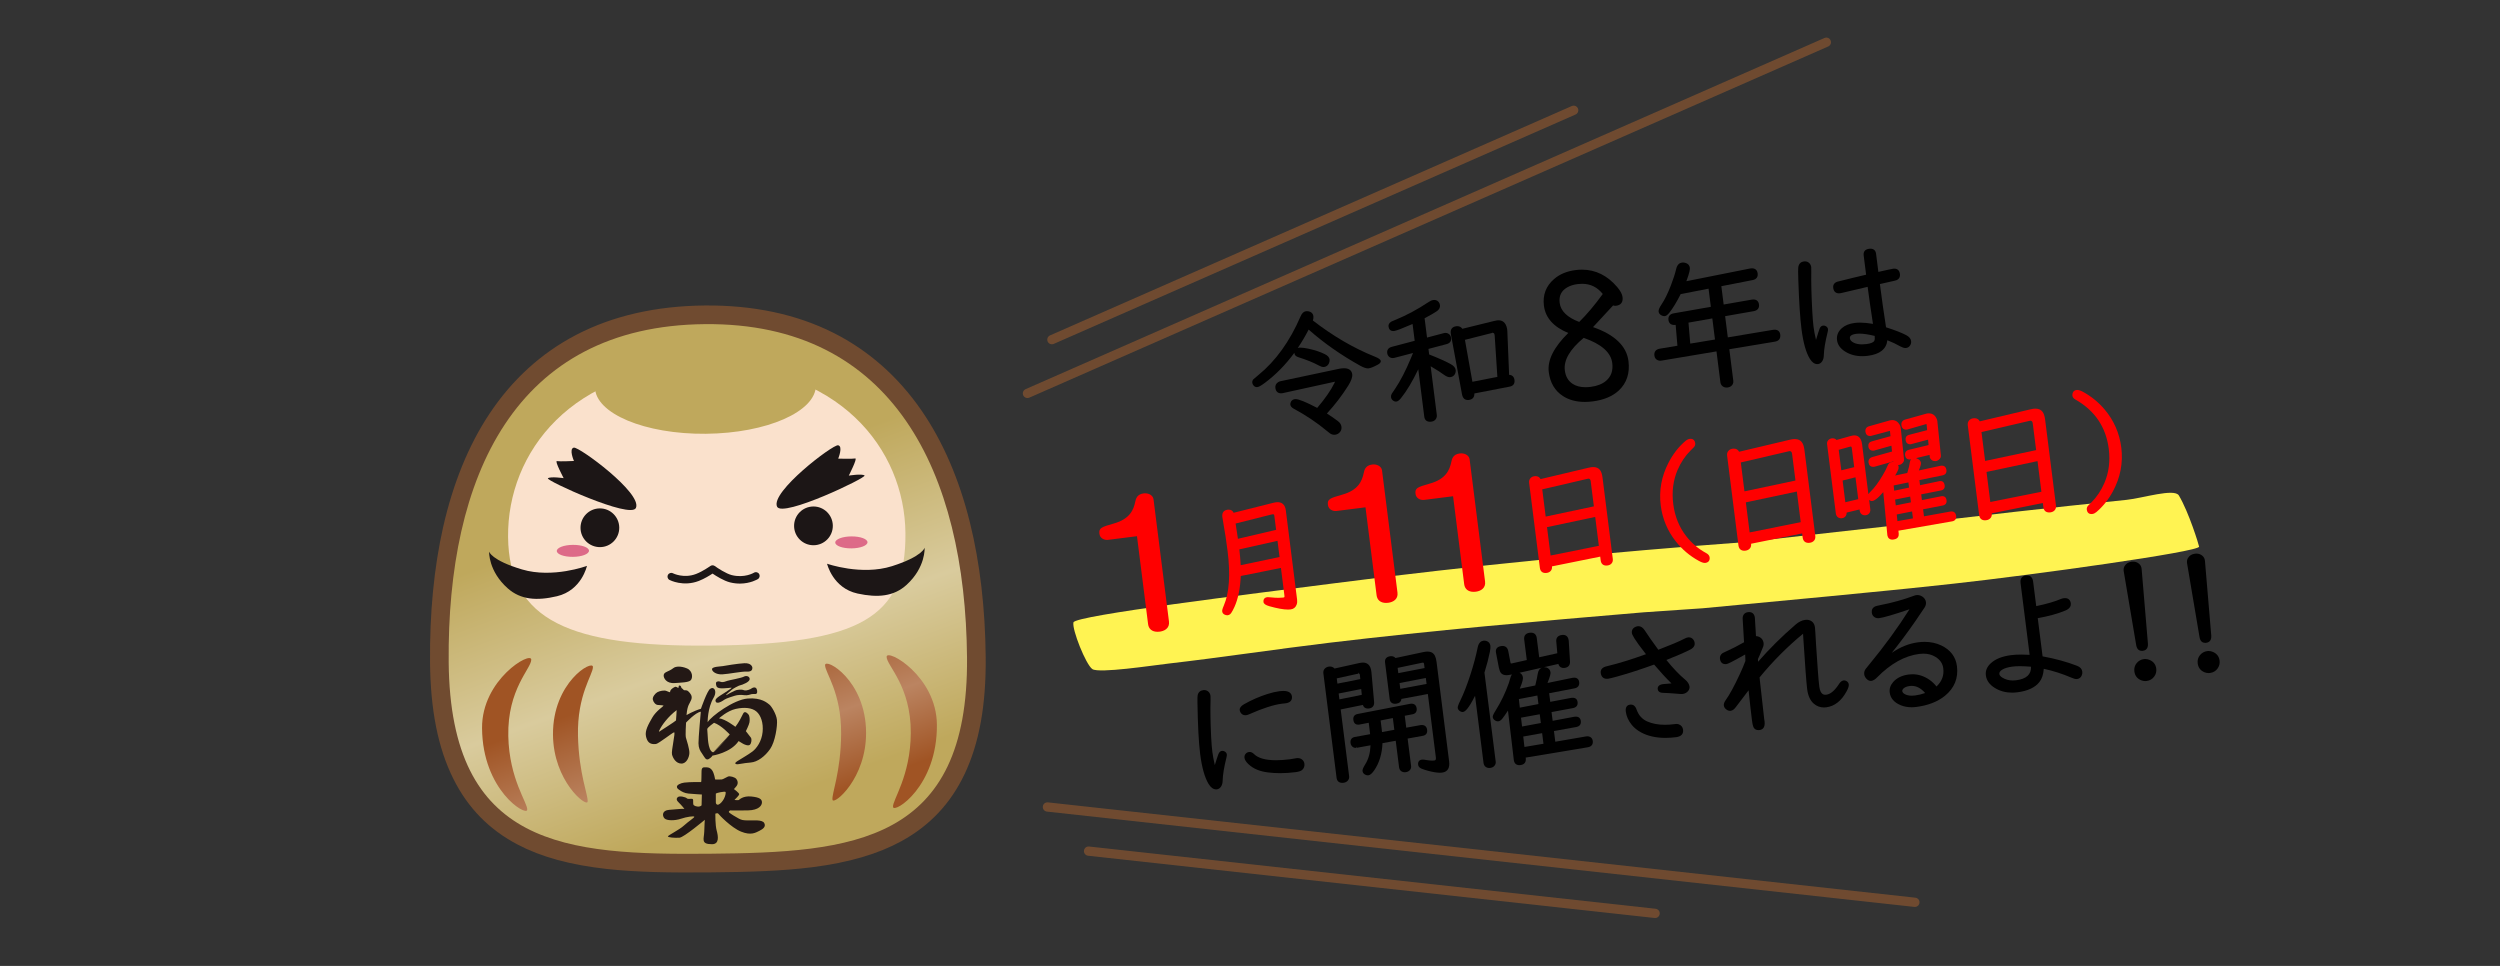
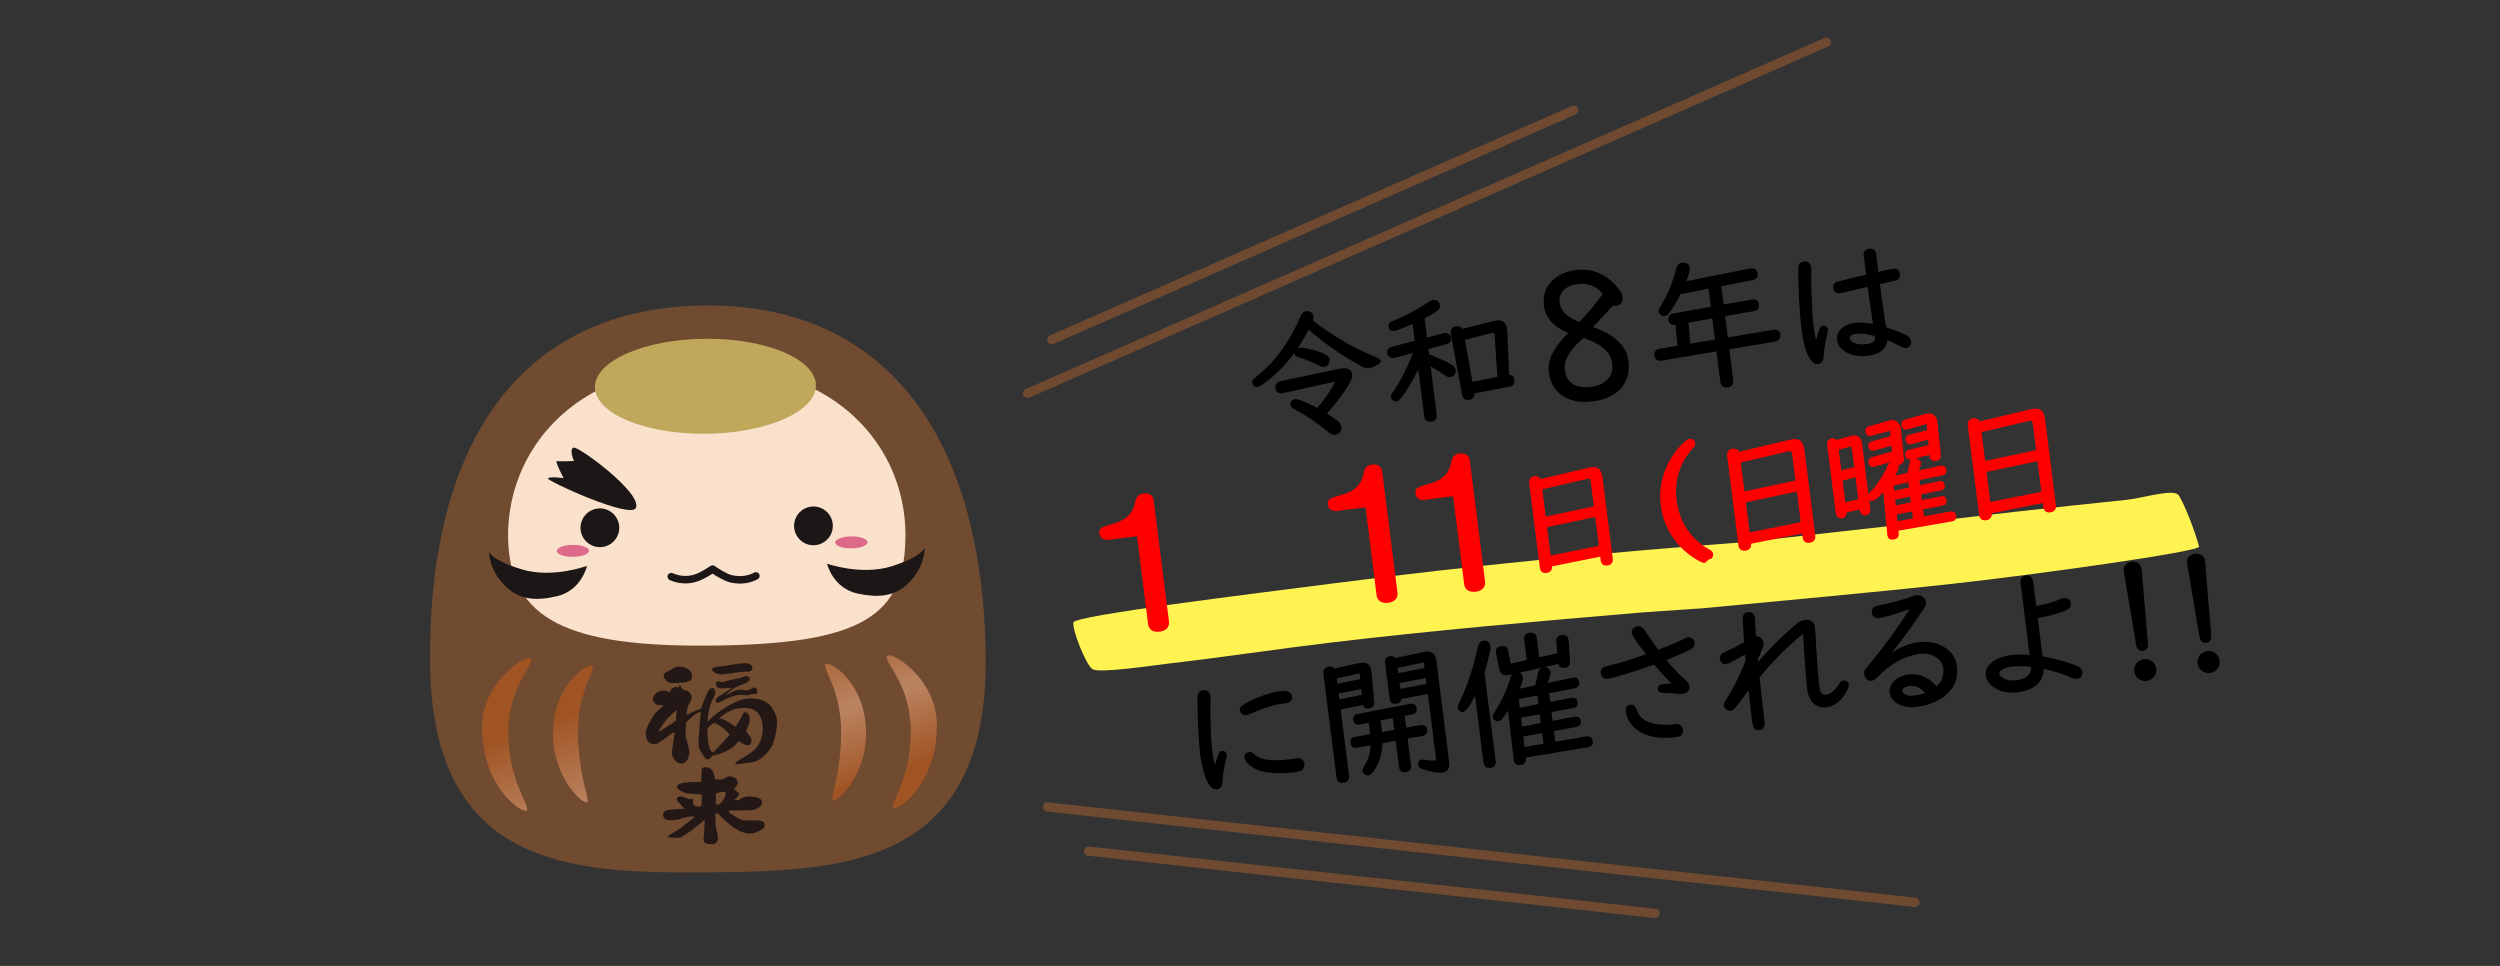
<svg xmlns="http://www.w3.org/2000/svg" xmlns:xlink="http://www.w3.org/1999/xlink" version="1.1" id="レイヤー_1" x="0px" y="0px" width="623.622px" height="240.945px" viewBox="-88.561 -11.723 623.622 240.945" enable-background="new -88.561 -11.723 623.622 240.945" xml:space="preserve">
  <rect x="-88.561" y="-11.723" width="623.622" height="240.945" fill="#333333" stroke="none" />
  <path fill="#FFF352" d="M179.21,143.53c0.406-1.733,44.623-7.123,65.441-9.801c33.884-4.362,68.283-7.737,102.807-10.278  l52.755-5.901c9.172-1.083,18.361-2.119,27.57-3.106c4.719-0.51,9.449-1.006,14.178-1.486c3.9-0.396,11.895-2.945,12.998-1.084  c2.53,4.27,4.952,12.232,5.045,12.753c0.229,1.283-41.663,7.093-61.114,9.231c-20.848,2.295-41.802,4.137-62.718,6.151  l-14.678,1.005c-26.1,2.199-52.712,4.514-78.413,7.593c-13.459,1.613-26.689,3.643-40.193,5.202  c-4.066,0.473-17.344,2.495-18.967,1.37C182.301,154.055,178.803,145.266,179.21,143.53z" />
  <g opacity="0.99">
    <line fill="none" stroke="#704B30" stroke-width="2.308" stroke-linecap="round" stroke-linejoin="round" stroke-miterlimit="10" x1="389.101" y1="213.356" x2="172.718" y2="189.578" />
    <line fill="none" stroke="#704B30" stroke-width="2.308" stroke-linecap="round" stroke-linejoin="round" stroke-miterlimit="10" x1="182.98" y1="200.589" x2="324.303" y2="216.117" />
  </g>
  <g opacity="0.99">
    <line fill="none" stroke="#704B30" stroke-width="2.308" stroke-linecap="round" stroke-linejoin="round" stroke-miterlimit="10" x1="367.017" y1="-1.191" x2="167.737" y2="86.411" />
    <line fill="none" stroke="#704B30" stroke-width="2.308" stroke-linecap="round" stroke-linejoin="round" stroke-miterlimit="10" x1="173.833" y1="73.001" x2="303.989" y2="15.786" />
  </g>
  <g>
    <g>
      <path fill="none" stroke="#704B30" stroke-width="3.561" d="M151.657,119.047c-2.65-10.657-6.644-19.897-11.887-27.464    c-5.658-8.171-12.813-14.463-21.251-18.702c-8.956-4.502-19.474-6.726-31.251-6.62h-0.003    c-11.901,0.106-22.454,2.515-31.364,7.177c-8.382,4.381-15.424,10.805-20.913,19.082c-5.066,7.645-8.861,16.958-11.282,27.673    c-2.237,9.926-3.321,21.121-3.215,33.285c0.104,11.658,1.945,20.912,5.63,28.283c3.45,6.906,8.427,12.008,15.223,15.592    c5.699,3.006,12.777,4.938,21.638,5.916c7.492,0.819,15.616,0.933,25.521,0.846c9.896-0.09,18.017-0.346,25.487-1.295    c8.836-1.139,15.871-3.2,21.513-6.305c6.718-3.705,11.598-8.892,14.923-15.863c3.545-7.438,5.218-16.719,5.115-28.375    C155.425,140.145,154.121,128.971,151.657,119.047z" />
      <path fill="#704B30" d="M151.657,119.047c-2.65-10.657-6.644-19.897-11.887-27.464c-5.658-8.171-12.813-14.463-21.251-18.702    c-8.956-4.502-19.474-6.726-31.251-6.62h-0.003c-11.901,0.106-22.454,2.515-31.364,7.177    c-8.382,4.381-15.424,10.805-20.913,19.082c-5.066,7.645-8.861,16.958-11.282,27.673c-2.237,9.926-3.321,21.121-3.215,33.285    c0.104,11.658,1.945,20.912,5.63,28.283c3.45,6.906,8.427,12.008,15.223,15.592c5.699,3.006,12.777,4.938,21.638,5.916    c7.492,0.819,15.616,0.933,25.521,0.846c9.896-0.09,18.017-0.346,25.487-1.295c8.836-1.139,15.871-3.2,21.513-6.305    c6.718-3.705,11.598-8.892,14.923-15.863c3.545-7.438,5.218-16.719,5.115-28.375C155.425,140.145,154.121,128.971,151.657,119.047    z" />
    </g>
    <g>
      <g>
        <g>
          <defs>
            <path id="SVGID_1_" d="M87.298,69.132c-47.437,0.419-64.342,38.071-63.936,84.324c0.41,46.251,29.401,48.103,65.112,47.782       c35.7-0.313,64.597-2.68,64.188-48.934C152.252,106.053,134.177,68.712,87.298,69.132z" />
          </defs>
          <clipPath id="SVGID_2_">
            <use xlink:href="#SVGID_1_" overflow="visible" />
          </clipPath>
          <linearGradient id="SVGID_3_" gradientUnits="userSpaceOnUse" x1="-8.231" y1="-264.606" x2="57.975" y2="-446.504" gradientTransform="matrix(1 0 0 -1 67.425 -219.99)">
            <stop offset="0.364" style="stop-color:#BFA85C" />
            <stop offset="0.576" style="stop-color:#D9CB9D" />
            <stop offset="0.776" style="stop-color:#BFA85C" />
          </linearGradient>
-           <rect x="-5.272" y="68.079" clip-path="url(#SVGID_2_)" fill="url(#SVGID_3_)" width="195.137" height="134.972" />
        </g>
      </g>
    </g>
    <path fill="#FAE1CC" d="M88.49,149.322c-34.707,0.307-50.131-6.165-50.313-27.137c-0.188-20.968,15.836-42.393,49.004-42.688   c33.526-0.295,49.935,20.837,50.118,41.806C137.481,142.277,126.119,148.982,88.49,149.322z" />
    <g>
      <path fill="#1C1616" d="M57.853,129.432c0,0-8.532,3.182-16.198,0.891c-7.674-2.287-8.208-4.445-8.208-4.445    s-0.214,4.859,4.648,9.163c3.225,2.854,7.244,3.157,12.275,1.967C56.561,135.54,57.853,129.432,57.853,129.432z" />
      <path fill="#1C1616" d="M117.749,128.896c0,0,8.584,3.029,16.214,0.606c7.629-2.433,8.123-4.595,8.123-4.595    s0.304,4.854-4.479,9.238c-3.175,2.914-7.187,3.289-12.244,2.191C119.149,134.984,117.749,128.896,117.749,128.896z" />
    </g>
    <g>
      <path fill="#DD6A88" d="M127.833,123.539c0.011,0.822-1.78,1.514-4.005,1.531c-2.22,0.02-4.024-0.633-4.035-1.461    c-0.003-0.826,1.795-1.508,4.011-1.528C126.022,122.063,127.824,122.717,127.833,123.539z" />
      <path fill="#DD6A88" d="M58.364,125.65c0,0.828-1.786,1.517-4.01,1.533c-2.222,0.021-4.021-0.636-4.026-1.461    c-0.011-0.824,1.782-1.512,4.003-1.529C56.55,124.173,58.354,124.831,58.364,125.65z" />
      <path fill="#1C1616" d="M109.524,119.496c0.022,2.665,2.205,4.813,4.871,4.79c2.669-0.022,4.813-2.209,4.79-4.875    c-0.023-2.671-2.212-4.813-4.868-4.792C111.643,114.646,109.496,116.825,109.524,119.496z" />
      <path fill="#1C1616" d="M65.912,119.887c0.021,2.666-2.12,4.852-4.781,4.869c-2.673,0.023-4.856-2.113-4.882-4.783    c-0.021-2.672,2.122-4.85,4.791-4.877C63.708,115.075,65.886,117.217,65.912,119.887z" />
-       <path fill="#1C1616" d="M105.279,114.668c-1.726-3.652,13.909-15.555,15.221-15.318c1.304,0.241,0.025,3.331,0.025,3.331    s3.599,0.104,4.247-0.039c0.648-0.145-1.601,4.275-1.601,4.275s3.267-0.531,3.929-0.031    C127.757,107.378,106.61,117.492,105.279,114.668z" />
      <path fill="#1C1616" d="M70.067,114.979c1.655-3.682-14.185-15.301-15.484-15.042c-1.31,0.264,0.025,3.329,0.025,3.329    s-3.592,0.169-4.242,0.035c-0.653-0.129,1.676,4.249,1.676,4.249s-3.28-0.473-3.928,0.034    C47.468,108.095,68.79,117.833,70.067,114.979z" />
    </g>
    <path fill="#1C1616" d="M96.067,133.855c-0.775,0.002-1.633-0.078-2.555-0.313c-1.523-0.386-3.415-1.565-4.329-2.187   c-0.721,0.479-2.065,1.308-3.422,1.834c-3.89,1.506-7.174-0.176-7.313-0.248c-0.46-0.238-0.635-0.801-0.39-1.258   c0.233-0.459,0.799-0.636,1.251-0.398c0.047,0.023,2.708,1.352,5.779,0.158c1.724-0.664,3.533-1.969,3.557-1.981   c0.326-0.229,0.768-0.233,1.091,0.007c0.699,0.51,2.822,1.909,4.233,2.266c3.183,0.799,5.451-0.543,5.551-0.6   c0.438-0.27,1.007-0.13,1.275,0.311c0.271,0.438,0.138,1.011-0.302,1.281C100.402,132.783,98.678,133.829,96.067,133.855z" />
    <g>
      <g>
        <g>
          <defs>
            <path id="SVGID_4_" d="M42.948,190.307c-0.237,1.625-11.139-4.869-11.262-20.388c-0.099-12.155,12.262-19.292,12.276-17.097       c0.021,2.197-5.973,7.334-5.729,19.074C38.461,182.77,43.187,188.689,42.948,190.307z M55.615,171.83       c-0.23-10.346,3.75-15.247,3.732-17.182c-0.006-1.937-10.067,3.781-9.965,16.894c0.092,11.631,8.396,18.149,8.633,16.722       C58.255,186.838,55.826,181.41,55.615,171.83z M134.208,189.596c0.269,1.613,11.062-5.046,10.938-20.56       c-0.096-12.165-12.56-19.103-12.542-16.904c0.022,2.192,6.086,7.236,6.031,18.978       C138.583,181.991,133.945,187.979,134.208,189.596z M119.106,187.787c0.27,1.427,8.465-5.225,8.375-16.857       c-0.107-13.109-10.247-18.67-10.231-16.729c0.021,1.931,4.073,6.77,4.008,17.117       C121.197,180.9,118.846,186.359,119.106,187.787z M42.948,190.307c-0.237,1.625-11.139-4.869-11.262-20.388       c-0.099-12.155,12.262-19.292,12.276-17.097c0.021,2.197-5.973,7.334-5.729,19.074       C38.461,182.77,43.187,188.689,42.948,190.307z M55.615,171.83c-0.23-10.346,3.75-15.247,3.732-17.182       c-0.006-1.937-10.067,3.781-9.965,16.894c0.092,11.631,8.396,18.149,8.633,16.722C58.255,186.838,55.826,181.41,55.615,171.83z        M134.208,189.596c0.269,1.613,11.062-5.046,10.938-20.56c-0.096-12.165-12.56-19.103-12.542-16.904       c0.022,2.192,6.086,7.236,6.031,18.978C138.583,181.991,133.945,187.979,134.208,189.596z M119.106,187.787       c0.27,1.427,8.465-5.225,8.375-16.857c-0.107-13.109-10.247-18.67-10.231-16.729c0.021,1.931,4.073,6.77,4.008,17.117       C121.197,180.9,118.846,186.359,119.106,187.787z" />
          </defs>
          <clipPath id="SVGID_5_">
            <use xlink:href="#SVGID_4_" overflow="visible" />
          </clipPath>
          <linearGradient id="SVGID_6_" gradientUnits="userSpaceOnUse" x1="-7.898" y1="-289.439" x2="58.308" y2="-471.337" gradientTransform="matrix(1 0 0 -1 67.425 -219.99)">
            <stop offset="0.461" style="stop-color:#A05424" />
            <stop offset="0.576" style="stop-color:#BB8461" />
            <stop offset="0.673" style="stop-color:#A05424" />
          </linearGradient>
          <rect x="-4.939" y="92.912" clip-path="url(#SVGID_5_)" fill="url(#SVGID_6_)" width="195.137" height="134.971" />
        </g>
      </g>
    </g>
    <g>
      <g>
        <g>
          <defs>
            <path id="SVGID_7_" d="M114.963,84.383c0.062,6.549-12.229,11.961-27.453,12.1c-15.223,0.138-27.604-5.06-27.657-11.604       c-0.063-6.552,12.23-11.962,27.448-12.102C102.52,72.644,114.902,77.838,114.963,84.383z" />
          </defs>
          <clipPath id="SVGID_8_">
            <use xlink:href="#SVGID_7_" overflow="visible" />
          </clipPath>
          <linearGradient id="SVGID_9_" gradientUnits="userSpaceOnUse" x1="-8.231" y1="-264.606" x2="57.975" y2="-446.504" gradientTransform="matrix(1 0 0 -1 67.425 -219.99)">
            <stop offset="0.364" style="stop-color:#BFA85C" />
            <stop offset="0.576" style="stop-color:#D9CB9D" />
            <stop offset="0.776" style="stop-color:#BFA85C" />
          </linearGradient>
          <rect x="-5.272" y="68.079" clip-path="url(#SVGID_8_)" fill="url(#SVGID_9_)" width="195.137" height="134.972" />
        </g>
      </g>
    </g>
    <g>
      <g>
        <path fill="#231815" d="M102.079,193.586c-0.479-0.915-2.842-0.623-4.099-0.654c-1.256-0.033-1.536-0.086-2.296-0.488     c-0.76-0.403-1.953-1.133-2.316-1.453c-0.359-0.318,0.225-0.557,0.225-0.557s1.687,0.061,4.427-0.004     c2.739-0.061,3.495-1.24,3.485-2.023c-0.006-0.783-0.604-1.243-2.67-1.446c-2.064-0.201-2.979,0.797-3.115,0.881     c-0.137,0.085-1.064-0.013-1.064-0.013c0.105-0.188,1.194-1.094,1.163-1.449c-0.037-0.355-1.313-1.277-1.313-1.277     s0.183-0.111,0.654-0.734c0.477-0.625,0.317-1.34-0.056-1.795c-0.375-0.453-1.595-0.78-2.072-0.586     c-0.479,0.191-1.201,0.691-1.589,0.729c-0.387,0.033-1.626,0.001-1.626,0.001s-0.212-1.604-0.769-2.329     c-0.562-0.725-1.08-0.691-1.61-0.709c-0.533-0.013-0.979-0.023-1.001,0.951c-0.027,0.977-0.016,2.725-0.102,2.723     c-0.09-0.004-2.844-0.029-4.209,0.142c-0.887,0.11-1.822,0.573-1.832,1.005c-0.013,0.43,0.279,0.602,0.73,0.906     c0.45,0.308,1.135,0.726,2.152,0.824c1.021,0.104,3.341,0.235,3.341,0.235l-0.072,2.707c-0.532,0.55-1.618,0.253-1.938-0.034     c-0.317-0.291-0.026-1.273-0.256-1.52c-0.231-0.242-1.158,0.119-1.477-0.201c-0.317-0.318-1.817-0.697-2.257-0.296     c-0.439,0.403-0.332,0.819,0.273,1.385c0.604,0.563,1.382,1.546,1.382,1.546c-0.649-0.074-2.031,0.109-3.825,0.241     c-1.796,0.129-1.741,1.491-1.166,2.114s2.588,0.615,4.098,0.107c1.508-0.511,3.29-0.73,3.356-0.506     c0.071,0.225-1.436,1.133-2.604,2.211c-1.167,1.08-3.908,2.385-3.979,2.682c-0.064,0.295,1.779,0.416,2.878,0.34     c1.098-0.073,6.319-4.467,6.319-4.467s-0.091,1.152-0.137,2.955c-0.049,1.808-0.957,3.129,1.93,3.133     c1.881,0,1.549-2.021,1.17-3.404c-0.379-1.389-0.334-4.152-0.334-4.152l0.018-0.074c0,0,0.566-0.223,0.736,0.033     c0.173,0.256,3.168,3.443,5.658,4.455c2.488,1.014,3.648,0.26,4.563-0.189C101.775,195.072,102.558,194.501,102.079,193.586z      M92.008,187.563c-0.324,0.6-0.858,1.222-1.31,1.4c-0.446,0.18-0.69-0.195-0.696-0.479C89.991,188.204,90,186.25,90,186.25     c0.272-0.244,2.192-0.594,2.396-0.438C92.598,185.965,92.337,186.965,92.008,187.563z" />
      </g>
      <path fill="#231815" d="M76.996,156.854c-0.005,0.455,0.554,1.979,2.772,1.812c1.641-0.125,3.346-0.142,3.939-0.671    c0.589-0.532,0.573-2.354-0.896-2.979s-2.808-0.55-3.371-0.102c-1.267,1-2.415,0.922-2.447,1.832" />
      <path fill="#231815" d="M89.051,155.188c-0.023,0.551,0.958,1.387,2.563,1.307c1.605-0.08,4.876-0.764,6.134-0.691    c1.259,0.07,1.344-0.541,1.369-0.879c0.029-0.338-0.313-1.289-2.001-1.209c-1.688,0.08-4.954,0.639-5.409,0.727    S89.083,154.543,89.051,155.188z" />
      <g>
        <g>
          <path fill="#231815" d="M105.249,167.87c-0.151-1.476-1.396-3.464-1.903-3.843c-0.506-0.377-1.917-1.776-5.397-1.504      c-3.481,0.271-9.103,4.414-9.99,5.908c0,0-0.053-3.498,1.48-6.095c0.719-1.219,0.387-2.104,0.03-2.319      c-0.355-0.215-0.498-0.108-0.848,0.065c-0.743,0.374-2.333,4.991-2.333,4.991c-1.876,0.551-3.596,1.585-3.596,1.585      c0.203-2.57,0.793-2.833,1.172-3.822c0.385-0.987-0.258-1.606-0.629-2.012c-0.372-0.402-0.642-0.353-0.985-0.354      c-0.353-0.004-0.401-0.324-0.696-0.486c-0.292-0.162-0.098-0.606-0.557-0.699c-0.455-0.094-0.137,0.563-0.376,0.563      c-0.244-0.002-0.454-0.379-0.829-0.222c-0.377,0.158-0.888,0.531-1.052,0.797c-0.16,0.269-0.162,0.533-0.162,0.533      s-0.428-0.082-0.906-0.326c-0.481-0.241-1.688-0.01-2.252,0.31c-0.563,0.317-1.265,1.211-1.137,1.84      c0.132,0.644,0.663,1.289,1.225,1.347s1.445,0.062,1.445,0.196c-0.003,0.134-1.856,1.3-2.802,2.953      c-0.945,1.654-1.867,3.229-1.584,4.623c0.287,1.394,0.91,2.158,2.504,1.969c0.644-0.077,4.088-2.829,4.517-2.917      c0.43-0.089-0.75,4.627-0.517,5.536c0.236,0.914,0.976,2.229,2.313,2.265c1.338,0.035,1.992-1.647,2.022-2.638      c0.033-0.991-0.675-3.217-0.857-3.807c-0.186-0.591,0.021-3.533,0.023-3.775c0,0,2.396-2.59,3.683-2.715      c0,0-0.604,6.645-0.581,7.849c0.018,1.205,0.361,1.851,0.919,2.627c0.558,0.78,0.897,1.772,1.651,1.321      c0.751-0.448,0.914-0.85,0.914-0.85s4.529-0.668,6.527-3.627c0,0,0.667,0.379,0.985,0.594c0.318,0.217,1.44,0.732,1.847,0.308      c0.403-0.427,0.489-1.39,0.226-1.767c-0.266-0.375-1.247-1.611-1.247-1.611s0.785-1.549,0.896-2.189      c0.11-0.644,0.063-1.605-0.256-1.982s-0.959-0.941-1.312-0.223c-0.354,0.721-1.058,2.188-1.946,3.31      c0,0-2.531-1.972-4.082-2.114c0,0,2.047-1.889,4.188-2.355c2.146-0.469,4.018-0.295,5.136,0.647      c1.119,0.942,1.776,2.849,1.549,5.122c-0.229,2.273-1.442,4.034-2.521,4.855c-1.078,0.822-3.117,1.961-3.788,2.412      c-0.675,0.449-0.621,0.612-0.247,0.748c0.375,0.137,1.626-0.267,3.563-0.406c1.75-0.127,3.599-1.559,4.865-3.369      C104.814,173.301,105.399,169.344,105.249,167.87z M80.067,167.988c-0.037,0.144-4.122,2.759-4.122,2.759      s-0.251,0.179-0.069-0.213c0.656-1.423,2.251-3.521,4.352-5.115C80.227,165.419,80.104,167.846,80.067,167.988z M93.475,171.49      c-1.563,1.998-3.775,4.313-4.07,4.419c-0.293,0.104-0.642-0.38-0.642-0.38c-0.875-1.235-0.765-4.352-0.903-5.359      c-0.051-0.374,1.695-1.595,1.695-1.595C91.401,169.202,93.475,171.49,93.475,171.49z" />
        </g>
        <path fill="#231815" d="M93.475,171.49l-4.07,4.419C89.7,175.805,91.912,173.488,93.475,171.49z" />
      </g>
      <path fill="#231815" d="M100.18,160.132c-0.239-0.521-0.87-0.432-1.228-0.149c-0.357,0.281-1.266,0.595-1.719,0.519    c-0.451-0.071-0.451-0.25-1.422-0.187c-0.97,0.063-1.229,0.381-1.977,0.693c-0.503,0.211-1.188,0.75-1.272,0.648    c0.027-0.209,1.069-1,1.475-1.354c0.293-0.261,1.573-0.945,1.719-0.979c1.131-0.274,2.688-0.975,2.692-1.645    c0.004-0.675-0.805-0.961-1.452-0.611c-0.648,0.351-3.562,0.861-4.08,1.033c-0.52,0.174-1.004,0.383-1.489,0.311    c-0.484-0.073-0.646-0.305-1.165-0.08c-0.313,0.137-0.219,0.619-0.219,0.619c0.11,0.593,0.112,1.148,2.021,1.021    c0.644-0.045,1.375-0.094,1.799-0.158c0.511,0.039-2.981,2.008-3.489,2.502c-0.147,0.146-0.51,0.418-0.461,0.754    c0.168,1.162,1.838,0.021,2.291-0.295c0.457-0.315,2.042-0.791,2.5-0.938c0.768-0.245,1.684-0.252,2.428-0.142    c0.744,0.113,1.533-0.203,1.815-0.271c0.261-0.062,0.468,0.003,0.935-0.021C100.451,161.374,100.382,160.561,100.18,160.132z" />
    </g>
  </g>
  <g>
    <g>
      <g>
        <path d="M244.268,96.732c-0.387,0-0.762-0.128-1.113-0.381c0,0,0,0-0.001,0c-0.01,0-0.123-0.066-0.735-0.587     c-2.477-2.063-5.244-3.92-8.225-5.518c-0.538-0.281-0.838-0.633-0.889-1.047c-0.031-0.234,0.033-0.493,0.191-0.767     c0.21-0.342,0.531-0.539,0.958-0.593c0.047-0.006,0.098-0.009,0.153-0.009c0.803,0,2.574,0.72,5.409,2.198     c1.977-2.329,3.421-4.415,4.296-6.204c0.07-0.15,0.117-0.26,0.148-0.341l-12.957,2.84c-0.083,0.023-0.153,0.038-0.196,0.043     c-0.109,0.014-0.212,0.021-0.309,0.021c-0.809,0-1.313-0.473-1.421-1.331c-0.078-0.608,0.161-1.109,0.689-1.447     c0.18-0.12,0.385-0.203,0.604-0.246l14.651-3.104c0.193-0.038,0.354-0.063,0.485-0.08c0.249-0.031,0.479-0.047,0.691-0.047     c1.537,0,1.964,0.82,2.051,1.508c0.088,0.696-0.244,1.634-1.015,2.867c-1.57,2.483-3.353,4.808-5.302,6.914     c0.813,0.506,1.737,1.146,2.752,1.907c0.516,0.388,0.813,0.858,0.881,1.399c0.057,0.453-0.041,0.864-0.292,1.221     c-0.319,0.443-0.75,0.701-1.281,0.768C244.418,96.728,244.343,96.732,244.268,96.732z M224.962,84.843     c-0.336,0-0.626-0.145-0.839-0.419c-0.169-0.207-0.271-0.431-0.3-0.66c-0.039-0.316,0.05-0.608,0.266-0.87     c0.084-0.085,0.285-0.266,1.285-1.087c4.29-3.497,7.813-8.401,10.475-14.577c0.337-0.802,0.793-1.246,1.354-1.317     c0.09-0.012,0.179-0.017,0.267-0.017c0.278,0,0.547,0.057,0.801,0.171c0.455,0.208,0.727,0.579,0.791,1.071     c0.043,0.34,0.001,0.706-0.125,1.089c4.983,3.863,10.151,6.882,15.361,8.975c1.069,0.421,1.525,0.75,1.574,1.135     c0.052,0.414-0.397,0.714-0.794,0.929c-1,0.539-1.729,0.832-2.229,0.895c-0.059,0.007-0.12,0.011-0.184,0.011     c-0.484,0-1.109-0.216-1.912-0.66c-4.79-2.663-9.119-5.696-12.873-9.02c-0.834,1.621-1.738,3.15-2.71,4.584     c0.095-0.028,0.198-0.05,0.308-0.063c0.104-0.013,0.223-0.021,0.356-0.021c0.487,0,1.149,0.09,2.026,0.276     c1.607,0.35,2.971,0.805,4.055,1.352c0.724,0.35,1.127,0.802,1.195,1.343c0.035,0.281-0.021,0.598-0.167,0.943     c-0.233,0.531-0.653,0.846-1.215,0.917c-0.044,0.006-0.091,0.009-0.14,0.009c-0.333,0-0.74-0.136-1.244-0.416     c-1.282-0.702-2.962-1.382-4.992-2.02c-0.618-0.196-0.958-0.511-1.013-0.937c-0.008-0.063-0.013-0.124-0.015-0.184     c-2.159,2.951-4.625,5.467-7.374,7.517c-1.169,0.871-1.605,1.01-1.832,1.039C225.067,84.839,225.013,84.843,224.962,84.843z" />
      </g>
      <g>
        <path d="M268.135,93.484c-0.809,0-1.312-0.454-1.416-1.278l-1.492-11.808c-1.463,3.042-2.912,5.458-4.313,7.192     c-0.432,0.542-0.804,0.815-1.168,0.861l-0.117,0.007c-0.222,0-0.445-0.079-0.663-0.235c-0.31-0.215-0.493-0.509-0.54-0.873     c-0.036-0.298,0.024-0.585,0.183-0.856c0.007-0.02,0.036-0.086,0.85-1.258c1.312-1.94,2.643-4.523,3.954-7.675     c0.186-0.434,0.353-0.844,0.502-1.231l-4.586,1.199c-0.05,0.018-0.136,0.037-0.241,0.05c-0.082,0.01-0.161,0.016-0.236,0.016     c-0.353,0-0.657-0.109-0.905-0.323c-0.269-0.236-0.427-0.543-0.474-0.914c-0.1-0.792,0.31-1.348,1.153-1.567l5.704-1.504     l-0.53-4.194c-2.562,1.109-4.053,1.68-4.555,1.744c-0.09,0.011-0.174,0.017-0.254,0.017c-0.674,0-1.096-0.391-1.187-1.102     c-0.042-0.339,0.027-0.82,0.601-1.192c0.073-0.049,0.252-0.142,0.99-0.442c2.858-1.163,5.688-2.679,8.411-4.506     c0.411-0.282,0.807-0.449,1.175-0.495c0.081-0.01,0.159-0.016,0.235-0.016c0.421,0,0.773,0.153,1.048,0.455     c0.209,0.24,0.332,0.517,0.371,0.829c0.052,0.414-0.05,1.019-0.828,1.547c-0.615,0.424-1.627,1.006-3.007,1.73l0.608,4.821     l4.176-1.107c0.115-0.028,0.19-0.044,0.232-0.049c0.064-0.008,0.132-0.013,0.198-0.013c0.254,0,0.491,0.064,0.705,0.189     c0.388,0.209,0.63,0.579,0.691,1.063c0.099,0.78-0.292,1.328-1.102,1.543l-4.544,1.201l0.176,1.385     c2.294,0.896,4.125,1.721,5.443,2.451c0.709,0.387,1.106,0.873,1.18,1.442c0.04,0.322-0.019,0.645-0.175,0.96     c-0.249,0.472-0.641,0.741-1.166,0.808c-0.049,0.006-0.099,0.009-0.149,0.009c-0.421,0-0.906-0.208-1.485-0.637     c-0.786-0.573-1.887-1.275-3.275-2.091l1.538,12.171c0.033,0.259-0.003,0.51-0.107,0.747c-0.141,0.353-0.481,0.804-1.282,0.905     C268.346,93.477,268.238,93.484,268.135,93.484z M277.578,88.063c-0.532,0-1.212-0.24-1.436-1.382l-2.806-15.167     c-0.077-0.549,0.008-0.981,0.25-1.298c0.235-0.308,0.61-0.497,1.113-0.56c0.093-0.012,0.182-0.018,0.267-0.018     c0.533,0,0.964,0.225,1.259,0.653l7.77-1.913l0.416-0.089c0.198-0.048,0.358-0.081,0.469-0.094     c0.129-0.017,0.253-0.024,0.373-0.024c0.802,0,1.825,0.378,2.141,2.178l0.047,0.508l0.447,10.921     c0.765,0.031,1.239,0.488,1.341,1.294c0.113,0.893-0.313,1.478-1.197,1.646l-8.808,1.705c0.028,0.951-0.463,1.505-1.397,1.624     C277.74,88.058,277.657,88.063,277.578,88.063z M278.73,83.512l6.227-1.218l-0.67-10.267l-0.031-0.239     c-0.063-0.428-0.261-0.464-0.441-0.464v-0.308l-0.07,0.311l-0.292,0.055l-6.588,1.667L278.73,83.512z" />
      </g>
      <g>
        <path d="M306.758,88.536c-2.115,0-3.946-0.493-5.442-1.463c-2.011-1.295-3.201-3.313-3.54-5.995     c-0.371-2.939,1.267-6.214,4.869-9.741c-3.651-1.488-5.694-3.775-6.077-6.805c-0.337-2.669,0.516-4.907,2.536-6.653     c1.386-1.207,3.191-1.958,5.367-2.233c0.541-0.068,1.078-0.103,1.597-0.103c3.378,0,6.33,1.458,8.775,4.333     c0.811,0.959,1.249,1.778,1.341,2.504c0.078,0.621-0.018,1.122-0.286,1.49c-0.273,0.373-0.714,0.601-1.312,0.676     c-0.076,0.01-0.15,0.014-0.224,0.014c-0.186,0-0.367-0.03-0.543-0.09l-0.392,0.431l-1.536,1.655     c-1.396,1.485-2.407,2.577-3.072,3.319c5.393,1.871,8.365,4.72,8.84,8.472c0.379,3.004-0.427,5.468-2.396,7.324     c-1.566,1.465-3.758,2.384-6.516,2.733C308.059,88.491,307.389,88.536,306.758,88.536z M306.492,72.559     c-3.444,2.847-5.028,5.572-4.708,8.1c0.191,1.52,0.821,2.617,1.925,3.354c0.848,0.567,1.932,0.854,3.223,0.854l0,0     c0.413,0,0.854-0.029,1.313-0.087c1.61-0.204,2.904-0.717,3.848-1.524c1.261-1.092,1.759-2.545,1.519-4.44     C313.279,76.187,310.885,74.083,306.492,72.559z M306.068,59.071c-0.35,0-0.716,0.023-1.088,0.07     c-0.995,0.126-1.857,0.396-2.563,0.801c-1.516,0.857-2.144,2.131-1.92,3.897c0.255,2.026,1.896,3.622,4.876,4.744     c1.906-1.88,3.881-4.224,5.874-6.972C309.884,59.902,308.187,59.071,306.068,59.071z" />
      </g>
      <g>
        <path d="M342.122,84.954c-0.503,0-0.911-0.184-1.213-0.547c-0.172-0.198-0.278-0.441-0.314-0.718l-0.98-7.758l-13.618,2.284     l-0.115,0.014c-0.077,0.02-0.188,0.032-0.298,0.032c-0.179,0-0.362-0.033-0.545-0.097c-0.522-0.184-0.838-0.589-0.912-1.173     c-0.12-0.951,0.354-1.567,1.332-1.732l4.412-0.738l-0.441-5.205l-0.093,0.011c-0.1,0.01-0.187,0.015-0.271,0.015     c-0.822,0-1.33-0.441-1.432-1.242c-0.114-0.908,0.351-1.497,1.308-1.659l9.269-1.628l-0.572-4.525l-6.958,1.353     c-0.979,1.951-1.916,3.496-2.787,4.594c-0.44,0.566-0.812,0.853-1.166,0.897l-0.133,0.008c-0.192,0-0.402-0.05-0.623-0.15     c-0.587-0.258-0.757-0.686-0.797-1c-0.05-0.394,0.194-0.977,0.769-1.833c0.741-1.088,1.518-2.673,2.308-4.712     c0.597-1.541,1.042-2.932,1.323-4.133c0.279-1.152,0.937-1.469,1.438-1.533c0.084-0.011,0.166-0.016,0.248-0.016     c0.186,0,0.37,0.027,0.548,0.08c0.855,0.227,1.103,0.788,1.157,1.217c0.043,0.347-0.005,1.072-0.863,3.365l15.865-3.167     l0.192-0.025c0.112-0.014,0.219-0.021,0.319-0.021c0.802,0,1.301,0.455,1.405,1.28c0.113,0.894-0.337,1.481-1.268,1.655     l-7.788,1.522l0.577,4.572l7.016-1.221l0.189-0.024c0.079-0.008,0.154-0.011,0.228-0.011c0.786,0,1.276,0.444,1.38,1.25     c0.112,0.895-0.351,1.483-1.304,1.659l-7.142,1.254l0.669,5.288l11.253-1.879l0.124-0.016c0.148-0.016,0.23-0.021,0.309-0.021     c0.799,0,1.294,0.437,1.394,1.23c0.122,0.962-0.338,1.582-1.295,1.744l-11.41,1.901l0.997,7.883     c0.039,0.319-0.016,0.611-0.163,0.869c-0.259,0.45-0.678,0.714-1.245,0.786C342.306,84.948,342.213,84.954,342.122,84.954z      M333.071,73.988l6.169-1.018l-0.665-5.265l-5.946,1.052L333.071,73.988z" />
      </g>
      <g>
        <path d="M364.76,79.102c-0.686,0-1.305-0.435-1.84-1.293c-0.966-1.548-1.674-4.063-2.105-7.475     c-0.349-2.761-0.613-6.851-0.787-12.155c-0.06-1.777-0.066-2.807-0.021-3.148c0.129-1.142,0.848-1.47,1.427-1.543     c0.083-0.011,0.164-0.016,0.242-0.016c0.429,0,0.8,0.152,1.103,0.452c0.26,0.253,0.419,0.591,0.471,1.003     c0.022,0.181,0.026,0.577,0.012,1.211c-0.046,2.563,0.038,5.861,0.249,9.802c0.086,1.603,0.192,2.906,0.315,3.875     c0.113,0.894,0.318,1.985,0.613,3.254c0.458-1.52,0.746-2.42,0.898-2.811c0.215-0.563,0.584-0.723,0.856-0.757     c0.051-0.006,0.101-0.01,0.149-0.01c0.148,0,0.29,0.029,0.42,0.086c0.496,0.211,0.64,0.565,0.673,0.825     c0.021,0.165-0.013,0.414-0.11,0.805c-0.585,2.348-0.899,4.265-0.935,5.696c-0.005,0.573-0.135,1.069-0.386,1.469     c-0.278,0.425-0.627,0.665-1.038,0.716C364.896,79.098,364.828,79.102,364.76,79.102z M375.948,77.125     c-1.624,0-3.058-0.394-4.264-1.17c-1.186-0.754-1.858-1.699-1.999-2.806c-0.146-1.166,0.253-2.175,1.186-3.001     c0.781-0.701,1.868-1.144,3.23-1.315c0.403-0.051,0.846-0.077,1.314-0.077c0.94,0,2.026,0.104,3.234,0.31     c-0.562-3.629-1.008-6.732-1.329-9.235c-1.726,0.399-3.852,0.9-6.381,1.503c-0.216,0.053-0.38,0.085-0.49,0.099     c-0.104,0.013-0.203,0.02-0.296,0.02c-0.806,0-1.311-0.485-1.422-1.367c-0.063-0.49,0.051-1.151,0.943-1.516     c0.062-0.023,0.179-0.064,3.928-0.976l3.335-0.793l-0.609-4.816c-0.118-0.938,0.369-1.524,1.373-1.651     c0.112-0.014,0.218-0.021,0.317-0.021c0.803,0,1.302,0.455,1.406,1.281l0.57,4.511l2.295-0.514     c0.855-0.18,1.322-0.273,1.403-0.284c0.102-0.013,0.197-0.019,0.288-0.019c0.788,0,1.282,0.475,1.392,1.336     c0.094,0.749-0.219,1.29-0.905,1.564c-0.05,0.024-0.164,0.079-3.011,0.703c-0.098,0.015-0.452,0.096-1.079,0.245     c0.461,3.621,0.976,7.248,1.532,10.787c2.203,0.702,3.896,1.36,5.032,1.958c0.738,0.397,1.148,0.888,1.222,1.458     c0.062,0.491-0.07,0.926-0.395,1.293c-0.222,0.253-0.506,0.403-0.844,0.446c-0.058,0.007-0.115,0.011-0.176,0.011     c-0.363,0-0.774-0.129-1.258-0.394c-0.936-0.539-2.027-1.056-3.255-1.542c-0.236,2.198-1.866,3.502-4.854,3.88     C376.891,77.094,376.408,77.125,375.948,77.125z M375.25,71.5c-0.267,0-0.512,0.014-0.735,0.042     c-0.621,0.079-1.071,0.226-1.34,0.438c-0.229,0.181-0.317,0.406-0.278,0.71c0.053,0.421,0.354,0.767,0.921,1.055     c0.554,0.289,1.257,0.435,2.092,0.435c0.349,0,0.726-0.026,1.122-0.076c1.063-0.135,1.734-0.415,1.942-0.81     c0.133-0.255,0.168-0.667,0.103-1.225C377.516,71.692,376.23,71.5,375.25,71.5z" />
      </g>
    </g>
  </g>
  <g>
    <g>
      <g>
        <path fill="#FF0000" d="M200.177,145.877c-1.338,0-2.195-0.694-2.348-1.906l-2.773-21.941l-7.232,0.915     c-0.073,0.009-0.154,0.014-0.239,0.014c-0.849,0-1.765-0.473-1.898-1.531c-0.187-1.471,0.54-1.681,3.594-2.565     c3.942-1.1,4.91-3.342,5.337-5.391c0.148-0.711,0.396-1.901,2.096-2.116c0.128-0.016,0.254-0.023,0.377-0.023     c1.104,0,1.986,0.631,2.095,1.5l3.853,30.48c0.1,0.787-0.142,1.443-0.7,1.9c-0.537,0.439-1.234,0.582-1.602,0.629     C200.539,145.865,200.353,145.877,200.177,145.877z" />
      </g>
      <g>
-         <path fill="#FF0000" d="M217.551,141.753c-0.22,0.001-0.447-0.061-0.674-0.18c-0.32-0.16-0.516-0.43-0.56-0.778     c-0.023-0.184-0.006-0.535,0.407-1.467c1.359-3.168,1.673-7.744,0.934-13.595c-0.316-2.507-0.642-4.664-0.966-6.411     c-0.181-1.012-0.295-1.709-0.343-2.093c-0.065-0.514,0.014-0.931,0.235-1.239c0.227-0.315,0.591-0.507,1.084-0.569     c0.091-0.011,0.179-0.017,0.263-0.017c0.583,0,1.005,0.27,1.236,0.784l9.892-2.487c0.27-0.067,0.484-0.11,0.648-0.132     c0.148-0.019,0.29-0.027,0.424-0.027c0.819,0,1.841,0.353,2.053,2.032l2.815,22.278c0.058,0.454,0.021,0.87-0.112,1.237     c-0.243,0.694-0.758,1.111-1.487,1.204c-0.202,0.025-0.425,0.038-0.667,0.038c-1.114,0-2.678-0.28-4.649-0.834     c-0.943-0.267-1.409-0.598-1.465-1.041c-0.086-0.685,0.251-1.126,0.926-1.211c0.046-0.006,0.106-0.009,0.178-0.009     c0.144,0,0.351,0.014,0.62,0.043c0.756,0.082,1.439,0.123,2.03,0.123l0,0c0.426,0,0.813-0.021,1.149-0.064     c0.144-0.018,0.303-0.063,0.32-0.136c0.009-0.043,0.022-0.162-0.01-0.424l-0.864-6.83l-10.018,2.008     c-0.138,3.109-0.665,5.699-1.567,7.702c-0.303,0.665-0.565,1.154-0.801,1.495c-0.218,0.342-0.516,0.543-0.877,0.59     C217.653,141.75,217.602,141.753,217.551,141.753z M220.59,125.315c0.163,1.399,0.277,2.724,0.34,3.944l9.692-2.034l-0.511-4.042     L220.59,125.315z M219.881,120.318c0.145,0.93,0.263,1.718,0.357,2.362l9.526-2.237l-0.441-3.488     c-0.05-0.397-0.214-0.397-0.323-0.397c-0.029,0-0.059,0.003-0.09,0.007c-0.087,0.011-0.186,0.027-0.298,0.051l-8.952,2.258     L219.881,120.318z" />
-       </g>
+         </g>
      <g>
        <path fill="#FF0000" d="M257.18,138.674c-1.34,0-2.196-0.695-2.351-1.907l-2.772-21.94l-7.232,0.914     c-0.072,0.009-0.152,0.014-0.237,0.014c-0.851,0-1.768-0.474-1.901-1.532c-0.186-1.47,0.538-1.68,3.586-2.562     c3.949-1.101,4.918-3.344,5.347-5.394c0.147-0.711,0.396-1.901,2.096-2.115c0.127-0.016,0.253-0.024,0.376-0.024     c1.104,0,1.985,0.63,2.095,1.499l3.853,30.481c0.205,1.624-1.054,2.372-2.301,2.53     C257.542,138.662,257.356,138.674,257.18,138.674z" />
      </g>
      <g>
        <path fill="#FF0000" d="M279.03,135.912c-1.34,0-2.196-0.695-2.351-1.907l-2.772-21.94l-7.232,0.914     c-0.072,0.009-0.153,0.014-0.239,0.014c-0.849,0-1.766-0.474-1.899-1.532c-0.186-1.47,0.538-1.68,3.587-2.562     c3.948-1.101,4.917-3.344,5.346-5.394c0.147-0.71,0.396-1.9,2.095-2.115c0.128-0.016,0.254-0.024,0.377-0.024     c1.104,0,1.985,0.631,2.095,1.5l3.853,30.481c0.205,1.624-1.054,2.372-2.301,2.53C279.391,135.9,279.206,135.912,279.03,135.912z     " />
      </g>
      <g>
        <path fill="#FF0000" d="M296.943,131.208c-0.788,0-1.28-0.453-1.385-1.276l-2.683-21.229c-0.06-0.479,0.072-0.883,0.392-1.203     c0.245-0.241,0.559-0.387,0.934-0.434c0.099-0.013,0.192-0.019,0.281-0.019c0.58,0,1.007,0.254,1.249,0.739l11.933-2.828     c0.275-0.067,0.512-0.113,0.707-0.138c0.176-0.022,0.344-0.034,0.502-0.034c0.753,0,1.322,0.25,1.69,0.745     c0.31,0.405,0.514,1.015,0.622,1.861l2.565,20.305c0.052,0.409-0.032,0.767-0.251,1.062c-0.253,0.326-0.613,0.518-1.075,0.576     c-0.107,0.014-0.21,0.02-0.307,0.02c-0.789,0-1.28-0.453-1.386-1.275l-0.119-0.953l-12.036,2.432     c0.051,0.406-0.033,0.762-0.251,1.056c-0.252,0.325-0.612,0.518-1.076,0.576C297.142,131.202,297.04,131.208,296.943,131.208z      M298.235,126.846l12.037-2.415l-0.911-7.208l-12.02,2.549L298.235,126.846z M297.009,117.139l12.02-2.549l-0.796-6.292     c-0.022-0.183-0.075-0.33-0.155-0.439c-0.102-0.13-0.215-0.191-0.363-0.191c-0.051,0-0.107,0.008-0.168,0.022l-11.397,2.651     L297.009,117.139z" />
      </g>
      <g>
-         <path fill="#FF0000" d="M336.686,128.699c-0.378,0-0.867-0.172-1.496-0.524c-2.241-1.224-4.182-2.869-5.763-4.89     c-2.05-2.609-3.301-5.611-3.72-8.92c-0.466-3.685,0.181-7.261,1.921-10.628c1.119-2.195,2.572-4.056,4.318-5.528     c0.317-0.26,0.648-0.413,0.987-0.456c0.079-0.01,0.154-0.015,0.226-0.015c0.377,0,1.029,0.146,1.153,1.127     c0.041,0.325-0.058,0.635-0.294,0.923c-0.02,0.025-0.065,0.085-0.861,0.86c-1.336,1.328-2.429,2.961-3.245,4.853     c-1.104,2.583-1.469,5.443-1.082,8.5c0.387,3.067,1.476,5.766,3.235,8.021c1.364,1.756,3.033,3.172,4.963,4.209     c0.527,0.279,0.823,0.64,0.878,1.069c0.099,0.784-0.294,1.29-1.078,1.39C336.784,128.695,336.736,128.699,336.686,128.699z" />
+         <path fill="#FF0000" d="M336.686,128.699c-0.378,0-0.867-0.172-1.496-0.524c-2.241-1.224-4.182-2.869-5.763-4.89     c-2.05-2.609-3.301-5.611-3.72-8.92c-0.466-3.685,0.181-7.261,1.921-10.628c1.119-2.195,2.572-4.056,4.318-5.528     c0.317-0.26,0.648-0.413,0.987-0.456c0.079-0.01,0.154-0.015,0.226-0.015c0.377,0,1.029,0.146,1.153,1.127     c0.041,0.325-0.058,0.635-0.294,0.923c-1.336,1.328-2.429,2.961-3.245,4.853     c-1.104,2.583-1.469,5.443-1.082,8.5c0.387,3.067,1.476,5.766,3.235,8.021c1.364,1.756,3.033,3.172,4.963,4.209     c0.527,0.279,0.823,0.64,0.878,1.069c0.099,0.784-0.294,1.29-1.078,1.39C336.784,128.695,336.736,128.699,336.686,128.699z" />
      </g>
      <g>
        <path fill="#FF0000" d="M346.539,125.656c-0.823,0-1.337-0.473-1.446-1.332l-2.832-22.41c-0.063-0.5,0.075-0.922,0.409-1.257     c0.255-0.251,0.583-0.403,0.977-0.453c0.103-0.013,0.2-0.02,0.294-0.02c0.609,0,1.057,0.27,1.31,0.783l12.609-2.989     c0.289-0.071,0.538-0.119,0.743-0.145c0.186-0.024,0.362-0.035,0.529-0.035c0.789,0,1.385,0.262,1.77,0.778     c0.326,0.429,0.54,1.07,0.652,1.957l2.709,21.432c0.054,0.426-0.034,0.798-0.26,1.106c-0.266,0.342-0.642,0.542-1.124,0.604     c-0.114,0.014-0.222,0.021-0.323,0.021c-0.822,0-1.335-0.474-1.444-1.332l-0.129-1.024l-12.739,2.574l0.002,0.01     c0.054,0.429-0.034,0.802-0.261,1.107c-0.264,0.34-0.641,0.541-1.125,0.603C346.747,125.649,346.64,125.656,346.539,125.656z      M347.886,121.089l12.74-2.557l-0.966-7.643l-12.723,2.698L347.886,121.089z M346.592,110.843l12.723-2.699l-0.842-6.657     c-0.024-0.194-0.081-0.353-0.169-0.472c-0.108-0.141-0.235-0.208-0.396-0.208c-0.056,0-0.117,0.008-0.183,0.023l-12.045,2.801     L346.592,110.843z" />
      </g>
      <g>
        <path fill="#FF0000" d="M383.51,122.889c-0.695,0-1.146-0.383-1.271-1.076l-1.021-10.775c-1.621,1.866-2.331,2.161-2.73,2.212     l-0.121,0.008c-0.183,0-0.352-0.054-0.503-0.159c-0.063-0.042-0.123-0.087-0.176-0.136l0.298,2.356     c0.032,0.258-0.001,0.505-0.101,0.733c-0.191,0.429-0.554,0.686-1.05,0.748c-0.071,0.009-0.143,0.014-0.211,0.014     c-0.377,0-0.7-0.135-0.961-0.4c-0.183-0.211-0.288-0.462-0.326-0.759l-0.037-0.294l-3.219,0.782     c0.022,0.292-0.04,0.556-0.186,0.787c-0.205,0.346-0.548,0.563-0.986,0.619c-0.073,0.01-0.144,0.014-0.211,0.014     c-0.379,0-0.703-0.135-0.964-0.402c-0.188-0.198-0.302-0.451-0.341-0.755l-2.19-17.329c-0.052-0.407,0.065-0.764,0.339-1.034     c0.23-0.235,0.511-0.376,0.83-0.417c0.077-0.01,0.151-0.015,0.223-0.015c0.389,0,0.718,0.143,0.966,0.416l3.556-0.998     c0.244-0.067,0.43-0.107,0.561-0.124c0.11-0.014,0.218-0.021,0.321-0.021c0.756,0,1.705,0.381,1.935,2.196l1.575,12.464     c0.129-0.2,0.318-0.422,0.574-0.673c0.936-0.885,1.954-2.262,3.031-4.098c0.561-0.944,0.959-1.725,1.184-2.322     c0.19-0.542,0.589-0.869,1.149-0.939c0.046-0.006,0.094-0.009,0.142-0.009c0.05,0,0.1,0.003,0.15,0.01     c-0.021-0.04-0.036-0.081-0.049-0.123l-4.663,1.315c-0.138,0.021-0.225,0.026-0.307,0.026c-0.67,0-1.087-0.375-1.173-1.057     c-0.088-0.693,0.248-1.186,0.948-1.387l4.913-1.377l-0.148-1.453l-4.362,1.225c-0.112,0.014-0.163,0.016-0.211,0.016     c-0.679,0-1.098-0.364-1.182-1.024c-0.084-0.665,0.212-1.123,0.833-1.29l4.687-1.299l-0.125-1.194     c-0.013-0.103-0.038-0.133-0.038-0.134l-4.728,1.265c-0.109,0.014-0.164,0.017-0.217,0.017c-0.652,0-1.059-0.377-1.145-1.063     c-0.087-0.695,0.228-1.179,0.888-1.361l5.19-1.466c0.12-0.03,0.213-0.048,0.286-0.057c0.109-0.014,0.215-0.021,0.318-0.021     c0.795,0,1.424,0.396,1.87,1.177c0.134,0.242,0.22,0.509,0.256,0.798l0.823,7.827c0.021,0.299-0.071,0.571-0.274,0.817     c-0.283,0.335-0.608,0.525-0.969,0.57c-0.074,0.01-0.146,0.014-0.217,0.014c-0.01,0-0.021,0-0.03,0     c0.079,0.154,0.119,0.311,0.138,0.451c0.016,0.13,0.006,0.3-0.029,0.521c-0.146,0.424-0.417,0.959-0.833,1.652l3.021-0.638     c0.02-0.072,0.044-0.158,0.074-0.257c0.271-0.847,0.462-1.667,0.568-2.441c0.035-0.298,0.152-0.54,0.341-0.715l-0.161,0.038     c-0.104,0.013-0.162,0.015-0.218,0.015c-0.655,0-1.063-0.37-1.149-1.043c-0.089-0.711,0.234-1.196,0.911-1.367l4.947-1.192     l-0.126-1.35l-4.241,1.132c-0.117,0.018-0.19,0.022-0.26,0.022c-0.361,0-0.983-0.137-1.1-1.052     c-0.084-0.665,0.206-1.122,0.816-1.287l4.555-1.187l-0.135-1.391l-0.021-0.06c-0.014-0.026-0.046-0.052-0.115-0.066l-0.015,0.018     l-4.663,1.348c-0.134,0.021-0.217,0.026-0.296,0.026c-0.667,0-1.084-0.387-1.173-1.09c-0.09-0.714,0.239-1.218,0.927-1.417     l5.309-1.482l0.231-0.048c0.146-0.02,0.266-0.027,0.38-0.027c0.664,0,1.555,0.272,2.027,1.568l0.085,0.357l0.891,8.613     c0.033,0.381-0.133,0.725-0.491,1.026c-0.237,0.196-0.479,0.31-0.723,0.34c-0.086,0.011-0.17,0.017-0.25,0.017     c-0.52,0-0.932-0.23-1.19-0.667c-0.08-0.119-0.126-0.262-0.126-0.411l-0.051-0.47l-3.393,0.805     c0.062,0.016,0.122,0.036,0.184,0.061c0.635,0.236,0.994,0.611,1.058,1.113c0.029,0.234-0.01,0.665-0.534,1.907l5.467-1.185     c0.113-0.016,0.195-0.021,0.272-0.021c0.658,0,1.069,0.382,1.158,1.075c0.09,0.718-0.258,1.195-0.977,1.343l-5.769,1.186     l0.161,1.275l4.817-1.011l0.159-0.021c0.047-0.005,0.093-0.007,0.137-0.007c0.334,0,0.911,0.143,1.033,1.097     c0.084,0.668-0.26,1.126-0.944,1.257l-4.914,0.964l0.182,1.439l4.834-0.968l0.107-0.014c0.064-0.009,0.125-0.013,0.183-0.013     c0.332,0,0.907,0.137,1.021,1.048c0.085,0.676-0.256,1.145-0.934,1.286l-4.922,0.951l0.221,1.754l6.604-1.198     c0.103-0.015,0.189-0.021,0.271-0.021c0.378,0,1.03,0.146,1.154,1.128c0.094,0.735-0.279,1.227-1.021,1.349l-13.381,2.323     l0.075,0.779c0.034,0.471-0.089,1.271-1.29,1.423C383.692,122.882,383.598,122.889,383.51,122.889z M384.752,118.272l3.869-0.688     l-0.218-1.728l-3.825,0.755L384.752,118.272z M384.337,114.347l3.779-0.762l-0.183-1.441l-3.758,0.747L384.337,114.347z      M371.758,113.56l3.219-0.77l-0.689-5.456l-3.214,0.811L371.758,113.56z M383.943,110.687l3.707-0.781l-0.163-1.292l-3.675,0.763     L383.943,110.687z M370.75,105.594l3.218-0.783l-0.602-4.76c-0.048-0.381-0.19-0.381-0.274-0.381     c-0.034,0-0.07,0.004-0.108,0.011l-2.879,0.802L370.75,105.594z" />
      </g>
      <g>
        <path fill="#FF0000" d="M406.574,118.068c-0.823,0-1.337-0.473-1.446-1.332l-2.832-22.41c-0.063-0.5,0.075-0.922,0.409-1.257     c0.256-0.251,0.583-0.403,0.977-0.452c0.103-0.013,0.201-0.02,0.295-0.02c0.608,0,1.057,0.27,1.309,0.783l12.609-2.989     c0.289-0.071,0.538-0.119,0.743-0.145c0.186-0.023,0.362-0.035,0.528-0.035c0.789,0,1.386,0.262,1.771,0.778     c0.326,0.429,0.54,1.07,0.652,1.957l2.709,21.431c0.054,0.425-0.034,0.798-0.259,1.106c-0.267,0.342-0.644,0.542-1.125,0.604     c-0.114,0.014-0.222,0.021-0.323,0.021c-0.822,0-1.335-0.474-1.444-1.332l-0.129-1.024l-12.739,2.575l0.002,0.01     c0.054,0.427-0.034,0.799-0.26,1.105c-0.265,0.341-0.642,0.542-1.126,0.604C406.782,118.062,406.676,118.068,406.574,118.068z      M407.922,113.502l12.74-2.558l-0.966-7.642L406.973,106L407.922,113.502z M406.627,103.254l12.723-2.698l-0.842-6.657     c-0.024-0.194-0.081-0.353-0.169-0.472c-0.108-0.141-0.234-0.208-0.396-0.208c-0.057,0-0.118,0.008-0.183,0.024l-12.046,2.801     L406.627,103.254z" />
      </g>
      <g>
-         <path fill="#FF0000" d="M433.132,116.504c-0.375,0-1.021-0.142-1.142-1.095c-0.044-0.346,0.054-0.667,0.289-0.956     c0.018-0.022,0.077-0.097,0.862-0.86c1.334-1.327,2.427-2.961,3.244-4.854c1.104-2.582,1.468-5.442,1.082-8.5     c-0.687-5.431-3.495-9.574-8.347-12.313c-0.431-0.235-0.677-0.567-0.729-0.985c-0.035-0.283,0.021-0.563,0.169-0.831     c0.122-0.218,0.372-0.489,0.875-0.553c0.051-0.006,0.104-0.01,0.158-0.01c0.396,0,0.896,0.169,1.529,0.518     c2.04,1.126,3.832,2.597,5.328,4.372c2.299,2.727,3.692,5.908,4.142,9.458c0.483,3.826-0.228,7.522-2.111,10.988     c-1.115,2.05-2.506,3.783-4.132,5.151c-0.317,0.261-0.648,0.413-0.988,0.456C433.282,116.499,433.205,116.504,433.132,116.504z" />
-       </g>
+         </g>
    </g>
  </g>
  <g>
    <g>
      <g>
        <path d="M214.804,185.189c-0.699,0-1.333-0.457-1.886-1.359c-0.974-1.618-1.682-4.137-2.105-7.49     c-0.357-2.822-0.584-7.165-0.672-12.906c-0.018-0.894,0-1.465,0.056-1.744c0.163-0.73,0.642-1.164,1.389-1.259     c0.082-0.01,0.163-0.015,0.24-0.015c0.429,0,0.8,0.151,1.104,0.452c0.261,0.253,0.42,0.597,0.473,1.02     c0.025,0.188,0.028,0.569,0.009,1.197c-0.075,2.221-0.026,5.247,0.146,8.997c0.079,1.533,0.182,2.808,0.306,3.785     c0.112,0.889,0.318,1.984,0.613,3.266c0.374-1.244,0.663-2.13,0.878-2.694c0.231-0.64,0.607-0.815,0.88-0.85     c0.051-0.007,0.103-0.01,0.153-0.01c0.147,0,0.288,0.029,0.417,0.087c0.495,0.209,0.639,0.564,0.671,0.825     c0.013,0.105,0.017,0.305-0.11,0.806c-0.585,2.341-0.899,4.256-0.934,5.694c-0.004,0.573-0.134,1.07-0.387,1.472     c-0.277,0.423-0.625,0.662-1.038,0.714C214.941,185.186,214.872,185.189,214.804,185.189z M230.773,181.144     c-1.036,0-2.05-0.062-3.015-0.183c-2.048-0.243-3.684-0.927-4.86-2.031c-0.626-0.588-0.96-1.111-1.022-1.602     c-0.045-0.352,0.031-0.668,0.226-0.938c0.22-0.302,0.526-0.479,0.91-0.526c0.051-0.006,0.102-0.01,0.153-0.01     c0.375,0,0.738,0.173,1.079,0.514c1.027,1.028,2.875,1.55,5.492,1.55c1.03,0,2.196-0.081,3.467-0.242     c0.468-0.059,0.881-0.127,1.233-0.206c0.202-0.038,0.339-0.062,0.423-0.072c0.101-0.013,0.2-0.019,0.296-0.019     c0.478,0,0.882,0.157,1.204,0.469c0.262,0.255,0.419,0.575,0.467,0.952c0.074,0.591-0.108,1.103-0.542,1.52     c-0.295,0.281-0.84,0.463-1.715,0.575C233.26,181.06,231.983,181.144,230.773,181.144z M222.094,166.693     c-0.531,0-0.95-0.243-1.211-0.704c-0.112-0.202-0.176-0.386-0.199-0.563c-0.067-0.534,0.287-1.026,1.051-1.464     c1.844-1.053,3.819-1.918,5.869-2.572c1.134-0.355,2.154-0.591,3.033-0.702c0.338-0.042,0.647-0.063,0.925-0.063     c1.631,0,2.068,0.75,2.147,1.38c0.062,0.49-0.056,0.891-0.352,1.189c-0.279,0.281-0.696,0.454-1.274,0.527l-0.866,0.091     c-2.067,0.262-4.781,1.134-8.059,2.591c-0.343,0.156-0.612,0.247-0.82,0.273C222.253,166.688,222.172,166.693,222.094,166.693z" />
      </g>
      <g>
        <path d="M246.256,183.56c-0.807,0-1.308-0.448-1.41-1.263l-3.296-26.073c-0.057-0.459,0.065-0.854,0.365-1.174     c0.284-0.282,0.62-0.445,1.007-0.494c0.092-0.012,0.181-0.018,0.267-0.018c0.461,0,0.853,0.173,1.145,0.501l6.198-1.375     c0.131-0.028,0.298-0.056,0.504-0.082c0.139-0.018,0.271-0.026,0.396-0.026c0.867,0,1.937,0.416,2.113,2.399l0.672,7.509     c0.039,0.891-0.423,1.434-1.301,1.543c-0.097,0.012-0.188,0.018-0.276,0.018c-0.631,0-1.06-0.317-1.233-0.902l-5.534,1.126     l2.105,16.653c0.052,0.422-0.06,0.792-0.331,1.103c-0.265,0.298-0.621,0.478-1.061,0.534     C246.469,183.553,246.358,183.56,246.256,183.56z M245.552,162.733l5.585-1.131l-0.147-1.449l-5.622,1.119L245.552,162.733z      M245.056,158.809l5.707-1.131l-0.102-1.013c-0.035-0.356-0.173-0.356-0.273-0.356v-0.308l-0.061,0.312l-0.099-0.298     l-0.012,0.312l-5.326,1.169L245.056,158.809z M252.62,181.685c-0.275,0-0.551-0.094-0.818-0.279     c-0.28-0.204-0.439-0.471-0.481-0.798c-0.029-0.234,0.021-0.638,0.678-1.676c0.811-1.284,1.252-2.878,1.315-4.741l-3.374,0.615     l-0.193-0.286l0.039,0.306c-0.065,0.008-0.13,0.012-0.191,0.012c-0.457,0-0.83-0.224-1.08-0.647     c-0.096-0.167-0.156-0.353-0.183-0.553c-0.105-0.84,0.271-1.381,1.061-1.523l3.817-0.694c-0.029-0.317-0.068-0.665-0.115-1.032     l-0.229-1.817l-2.263,0.438l-0.156,0.021c-0.08,0.01-0.156,0.015-0.229,0.015c-0.388,0-1.058-0.152-1.187-1.175     c-0.102-0.801,0.262-1.327,1.022-1.483l13.195-2.556c0.166-0.02,0.231-0.022,0.294-0.022c0.729,0,1.184,0.418,1.28,1.178     c0.1,0.792-0.265,1.313-1.025,1.467l-1.947,0.368l0.375,2.974l3.581-0.644c0.119-0.016,0.217-0.022,0.31-0.022     c0.75,0,1.218,0.429,1.316,1.205c0.103,0.817-0.275,1.346-1.064,1.489l-3.799,0.691l0.863,6.824     c0.044,0.355-0.032,0.67-0.227,0.938c-0.263,0.354-0.635,0.562-1.107,0.621c-0.088,0.011-0.174,0.017-0.256,0.017     c-0.433,0-0.794-0.15-1.074-0.445c-0.182-0.195-0.291-0.447-0.33-0.753l-0.841-6.654l-3.302,0.596     c-0.1,2.654-0.796,4.938-2.068,6.79c-0.548,0.782-1.009,1.172-1.453,1.228C252.723,181.681,252.672,181.685,252.62,181.685z      M256.078,169.94c0.041,0.326,0.075,0.643,0.102,0.947l3.072-0.563l-0.371-2.932l-3.049,0.603L256.078,169.94z M270.632,181.036     c-0.751,0-1.747-0.162-2.961-0.482c-0.708-0.192-1.285-0.384-1.716-0.57c-0.563-0.25-0.726-0.657-0.763-0.955     c-0.09-0.716,0.257-1.178,0.951-1.266c0.055-0.007,0.118-0.011,0.188-0.011c0.21,0,0.486,0.034,0.845,0.104     c0.577,0.104,1.089,0.158,1.518,0.158c0.184,0,0.354-0.009,0.51-0.029c0.241-0.03,0.493-0.115,0.414-0.734l-2.004-15.859     l-6.595,1.234c-0.062,0.672-0.51,1.09-1.289,1.188c-0.109,0.014-0.213,0.021-0.312,0.021c-0.761,0-1.232-0.421-1.329-1.186     l-1.152-9.121c-0.056-0.44,0.032-0.801,0.262-1.07c0.223-0.262,0.57-0.424,1.035-0.483c0.088-0.011,0.172-0.017,0.253-0.017     c0.432,0,0.793,0.16,1.056,0.464l6.997-1.495c0.156-0.031,0.348-0.063,0.574-0.091c0.155-0.02,0.304-0.029,0.444-0.029     c0.85,0,1.481,0.369,1.825,1.066c0.188,0.373,0.32,0.875,0.402,1.531l3.138,24.821c0.102,0.805,0.009,1.449-0.275,1.914     c-0.298,0.487-0.796,0.778-1.479,0.865C271.006,181.025,270.826,181.036,270.632,181.036z M260.74,160.104l6.557-1.227     l-0.187-1.479l-6.553,1.259L260.74,160.104z M260.245,156.193l6.551-1.274l-0.124-0.982c-0.046-0.369-0.191-0.369-0.287-0.369     c-0.049,0-0.104,0.008-0.167,0.021l-6.138,1.293L260.245,156.193z" />
      </g>
      <g>
        <path d="M282.934,179.851c-0.442,0-0.812-0.156-1.096-0.464c-0.179-0.192-0.288-0.444-0.327-0.747l-2.122-16.793     c-1.726,3.428-2.524,3.965-3.03,4.029l-0.113,0.007c-0.209,0-0.424-0.072-0.638-0.215c-0.319-0.219-0.499-0.485-0.538-0.794     c-0.027-0.213,0.03-0.604,0.665-1.891c0.815-1.659,1.659-3.827,2.508-6.443c0.788-2.432,1.397-4.718,1.811-6.797     c0.261-1.245,0.929-1.583,1.444-1.648c0.063-0.008,0.13-0.013,0.197-0.013c0.176,0,0.356,0.03,0.536,0.09     c0.569,0.172,0.915,0.594,0.994,1.217c0.039,0.308-0.003,0.783-0.128,1.452c-0.333,1.637-0.772,3.332-1.309,5.041l-0.056,0.16     l2.808,22.214c0.042,0.337-0.032,0.649-0.223,0.93c-0.245,0.366-0.625,0.585-1.127,0.648     C283.103,179.845,283.017,179.851,282.934,179.851z M290.434,179.145c-0.794,0-1.284-0.471-1.38-1.324l-1.455-12.286     c-0.544,0.839-1.011,1.505-1.392,1.986c-0.318,0.41-0.662,0.643-1.019,0.688l-0.122,0.007c-0.202,0-0.413-0.062-0.627-0.183     c-0.378-0.227-0.59-0.516-0.635-0.864c-0.026-0.217,0.034-0.576,0.688-1.609c1.354-2.152,2.467-4.46,3.31-6.856     c0.138-0.423,0.263-0.84,0.373-1.245c0.102-0.413,0.25-0.716,0.422-0.938c-0.349,0.072-0.646,0.123-0.896,0.155     c-0.166,0.021-0.321,0.03-0.467,0.03c-0.651,0-1.132-0.206-1.43-0.613c-0.201-0.291-0.357-0.721-0.482-1.318l-0.707-3.66     c-0.09-0.444-0.031-0.816,0.176-1.104c0.227-0.315,0.622-0.511,1.175-0.58c0.099-0.013,0.193-0.019,0.284-0.019     c0.762,0,1.267,0.454,1.422,1.278l0.552,2.854c0.047,0.246,0.12,0.246,0.155,0.246c0.074-0.007,0.168-0.025,0.322-0.056     l3.597-0.811l-0.646-5.104c-0.062-0.484,0.028-0.879,0.266-1.172c0.234-0.289,0.604-0.467,1.101-0.53     c0.114-0.014,0.222-0.021,0.324-0.021c0.819,0,1.331,0.472,1.44,1.327l0.607,4.809l4.523-1.004l-0.264-2.968     c-0.07-0.903,0.438-1.469,1.431-1.595c0.096-0.012,0.187-0.018,0.272-0.018c0.456,0,1.244,0.181,1.397,1.389l0.013,0.101     l0.313,5.104c0.062,0.941-0.413,1.526-1.339,1.645c-0.094,0.012-0.183,0.018-0.268,0.018c-0.398,0-1.057-0.141-1.295-1.011     l-3.607,0.819c0.034-0.002,0.069-0.003,0.104-0.003c0.163,0,0.331,0.022,0.501,0.067c0.609,0.188,0.966,0.602,1.042,1.201     c0.033,0.27-0.012,0.839-0.745,2.666l6.177-1.276l0.195-0.025c0.102-0.013,0.198-0.019,0.288-0.019     c0.708,0,1.148,0.389,1.238,1.095c0.105,0.847-0.304,1.404-1.154,1.569l-6.332,1.218l0.271,2.148l5.147-0.979l0.181-0.024     c0.094-0.01,0.179-0.015,0.258-0.015c0.707,0,1.145,0.377,1.231,1.061c0.104,0.829-0.317,1.369-1.184,1.521l-5.312,0.986     l0.276,2.182l5.389-1.012l0.097-0.011c0.102-0.013,0.201-0.02,0.294-0.02c0.715,0,1.157,0.388,1.246,1.093     c0.104,0.817-0.311,1.352-1.167,1.502l-5.537,0.997l0.337,2.666l7.617-1.314l0.094-0.012c0.088-0.019,0.199-0.03,0.308-0.03     c0.24,0,0.471,0.057,0.686,0.169c0.366,0.201,0.587,0.544,0.643,0.993c0.11,0.875-0.34,1.438-1.268,1.584l-15.467,2.57     l0.023,0.187c0.107,0.963-0.36,1.558-1.318,1.679C290.627,179.138,290.528,179.145,290.434,179.145z M291.71,174.605l4.745-0.8     l-0.334-2.643l-4.712,0.842L291.71,174.605z M291.116,169.503l4.686-0.87l-0.276-2.184l-4.673,0.853L291.116,169.503z      M290.558,164.798l4.645-0.895l-0.269-2.131l-4.619,0.892L290.558,164.798z M290.494,156.098c0.475,0.215,0.763,0.613,0.831,1.15     c0.04,0.324-0.004,0.965-0.78,2.809l3.866-0.795c0.314-1.283,0.517-2.244,0.604-2.858c0.136-0.951,0.569-1.384,1.015-1.57     l-5.545,1.26C290.487,156.095,290.49,156.096,290.494,156.098z" />
      </g>
      <g>
        <path d="M326.872,172.342c-2.35,0-4.396-0.463-6.082-1.376c-0.943-0.517-1.725-1.15-2.324-1.885     c-0.835-1.045-1.329-2.15-1.473-3.287c-0.175-1.384,0.592-1.69,1.063-1.751c0.069-0.009,0.137-0.013,0.202-0.013     c0.457,0,1.075,0.215,1.424,1.239c0.501,1.429,1.375,2.403,2.671,2.978c1.235,0.548,2.719,0.826,4.41,0.826l0,0     c0.734,0,1.521-0.053,2.342-0.156l0.291-0.037c0.087-0.011,0.17-0.016,0.252-0.016c0.206,0,0.402,0.034,0.583,0.103     c0.606,0.232,0.969,0.697,1.051,1.344c0.067,0.53-0.059,0.962-0.374,1.283c-0.296,0.302-0.758,0.494-1.374,0.572     C328.608,172.282,327.713,172.342,326.872,172.342z M330.918,161.402c-0.134,0-0.311-0.01-0.531-0.028     c-2.025-0.17-3.395-0.259-4.069-0.266c-1.084,0-1.316-0.576-1.36-0.92c-0.036-0.287,0.025-0.536,0.185-0.741     c0.217-0.28,0.594-0.45,1.151-0.521c0.454-0.057,1.157-0.115,2.094-0.173c-1.377-1.343-2.831-2.921-4.332-4.701     c-3.275,1.189-6.377,2.193-9.223,2.986c-1.203,0.327-1.95,0.511-2.224,0.546c-0.116,0.014-0.226,0.021-0.33,0.021     c-0.873,0-1.42-0.517-1.538-1.455c-0.06-0.471,0.052-1.112,0.923-1.494c0.093-0.045,0.302-0.123,1.008-0.294     c2.508-0.596,5.652-1.569,9.352-2.895c-3.039-3.87-3.468-4.88-3.521-5.302c-0.071-0.571,0.138-1.042,0.605-1.362     c0.274-0.176,0.558-0.28,0.852-0.317c0.063-0.008,0.124-0.012,0.186-0.012c0.612,0,1.161,0.38,1.63,1.13     c0.704,1.106,1.824,2.705,3.331,4.751c3.064-1.168,5.237-2.089,6.46-2.735c0.371-0.2,0.679-0.313,0.937-0.347     c0.073-0.009,0.145-0.014,0.215-0.014c0.46,0,0.854,0.205,1.14,0.594c0.168,0.219,0.276,0.492,0.316,0.809     c0.06,0.474-0.091,1.149-1.147,1.673c-1.597,0.798-3.584,1.661-5.91,2.569c1.675,2.076,3.235,3.714,4.641,4.871     c0.667,0.54,1.047,1.138,1.129,1.776c0.044,0.355-0.063,0.71-0.318,1.057c-0.344,0.444-0.825,0.705-1.433,0.782     C331.076,161.398,331.005,161.402,330.918,161.402z" />
      </g>
      <g>
        <path d="M350.07,170.406c-0.583,0-1.012-0.262-1.239-0.757c-0.086-0.173-0.226-0.571-0.398-1.942     c-0.233-1.843-0.506-4.273-0.811-7.232c-1.373,1.767-2.442,3.174-3.184,4.189c-0.393,0.551-0.828,0.862-1.294,0.923     c-0.053,0.006-0.105,0.01-0.158,0.01c-0.342,0-0.682-0.14-1.01-0.416c-0.305-0.249-0.483-0.562-0.53-0.928     c-0.049-0.386,0.101-0.822,0.443-1.295c0.99-1.381,2.184-3.573,3.547-6.515c0.556-1.19,1.023-2.298,1.393-3.292     c-0.003-0.439-0.021-0.981-0.057-1.616c-3.605,2.046-4.391,2.356-4.665,2.392c-0.095,0.012-0.186,0.018-0.271,0.018     c-0.443,0-1.21-0.173-1.355-1.326c-0.076-0.593,0.161-1.092,0.686-1.442c0.115-0.069,0.347-0.181,0.705-0.337     c1.582-0.708,3.138-1.502,4.626-2.358l-0.021-0.236c-0.306-4.896-0.339-5.608-0.338-5.719c0.014-0.893,0.493-1.443,1.348-1.552     c0.099-0.012,0.192-0.019,0.282-0.019c0.465,0,1.27,0.185,1.426,1.419c0.017,0.136,0.027,0.313,0.03,0.536l0.242,4.052     c0.212,0.002,0.407,0.034,0.583,0.096c0.761,0.268,1.218,0.842,1.322,1.659c0.032,0.263,0.004,0.534-0.087,0.808     c-0.102,0.312-0.523,1.322-0.858,2.115l-0.398,0.877l-0.076,0.184c0.007,0.127,0.021,0.342,0.044,0.645     c2.796-3.216,5.932-6.325,9.33-9.253c0.797-0.688,1.601-1.089,2.39-1.189c0.15-0.019,0.285-0.028,0.405-0.028     c0.11,0,0.208,0.008,0.295,0.022c1.016,0.151,1.628,0.81,1.767,1.903c0.047,0.373,0.08,0.83,0.103,1.371     c0.003,0.484,0.21,3.65,0.616,9.423c0.103,1.537,0.224,2.863,0.36,3.942c0.258,2.045,1.202,2.045,1.513,2.045     c0.079,0,0.16-0.006,0.244-0.017c1.054-0.133,2.139-1.064,3.226-2.769c0.318-0.475,0.686-0.738,1.097-0.791l0.123-0.008     c0.217,0,0.435,0.072,0.646,0.214c0.284,0.178,0.461,0.449,0.503,0.78c0.052,0.414-0.125,0.979-0.539,1.73     c-1.295,2.387-3.003,3.729-5.074,3.992c-0.198,0.024-0.392,0.037-0.581,0.037c-0.953,0-1.807-0.319-2.535-0.949     c-0.892-0.779-1.446-1.991-1.65-3.603c-0.196-1.555-0.525-5.933-0.979-13.012l-0.047-0.824     c-3.883,3.193-7.53,6.854-10.849,10.891l0.069,0.663c0.83,7.593,1.048,9.458,1.084,9.687c0.06,0.371,0.09,0.567,0.093,0.59     c0.209,1.656-0.565,2.106-1.252,2.194C350.254,170.399,350.159,170.406,350.07,170.406z" />
      </g>
      <g>
        <path d="M388.273,164.703c-0.984,0-1.897-0.172-2.716-0.513c-1.635-0.686-2.553-1.744-2.73-3.146     c-0.122-0.968,0.175-1.863,0.883-2.661c0.913-1.022,2.21-1.646,3.855-1.854c0.317-0.04,0.632-0.06,0.943-0.06     c1.503,0,2.942,0.476,4.278,1.414c0.606,0.424,1.182,0.974,1.714,1.639c1.355-1.288,1.908-2.77,1.687-4.521     c-0.152-1.206-0.779-2.137-1.916-2.843c-0.863-0.549-1.884-0.826-3.034-0.826c-0.33,0-0.676,0.022-1.028,0.067     c-3.616,0.457-7.148,2.417-10.497,5.823c-0.527,0.544-1.004,0.838-1.455,0.896c-0.053,0.006-0.105,0.01-0.157,0.01     c-0.359,0-0.701-0.157-1.016-0.469c-0.356-0.359-0.563-0.754-0.617-1.175c-0.058-0.466,0.06-0.913,0.349-1.331     c0.05-0.075,0.21-0.287,0.98-1.207c3.76-4.557,7.109-9.157,9.961-13.685c-3.991,1.351-6.461,2.075-7.541,2.212     c-0.097,0.012-0.189,0.018-0.279,0.018c-0.428,0-0.794-0.137-1.088-0.407c-0.272-0.238-0.44-0.567-0.492-0.974     c-0.092-0.731,0.21-1.276,0.875-1.574c0.2-0.081,0.593-0.18,1.212-0.306c3.008-0.587,5.822-1.368,8.367-2.321     c0.254-0.096,0.464-0.154,0.641-0.177c0.097-0.013,0.189-0.019,0.282-0.019c0.427,0,0.837,0.126,1.218,0.373     c0.535,0.354,0.842,0.822,0.914,1.393c0.054,0.435-0.049,0.869-0.306,1.293c-0.266,0.437-1.049,1.596-2.329,3.444     c-2.019,2.909-3.996,5.564-5.898,7.921c2.118-1.467,4.335-2.354,6.613-2.643c0.545-0.068,1.08-0.103,1.594-0.103     c1.507,0,2.9,0.299,4.143,0.89c2.303,1.1,3.62,2.844,3.916,5.184c0.374,2.967-0.633,5.45-2.992,7.382     c-1.83,1.477-4.234,2.411-7.147,2.779C389.052,164.678,388.654,164.703,388.273,164.703z M388.319,159.367     c-0.163,0-0.328,0.011-0.495,0.032c-0.717,0.09-1.258,0.313-1.608,0.661c-0.196,0.203-0.28,0.408-0.253,0.622     c0.032,0.261,0.212,0.49,0.549,0.701c0.477,0.287,1.089,0.435,1.815,0.435l0,0c0.26,0,0.534-0.019,0.822-0.056     c0.816-0.103,1.66-0.308,2.515-0.61C390.649,159.968,389.526,159.367,388.319,159.367z" />
      </g>
      <g>
        <path d="M413.337,161.056c-1.563,0.001-2.988-0.383-4.233-1.14c-1.358-0.813-2.132-1.882-2.295-3.175     c-0.141-1.116,0.268-2.126,1.214-3c1.141-1.072,2.85-1.759,5.076-2.041c0.749-0.095,1.605-0.143,2.545-0.143     c0.645,0,1.344,0.022,2.083,0.067l-2.261-17.888c-0.068-0.542,0.007-0.981,0.226-1.304c0.228-0.336,0.597-0.538,1.098-0.603     c0.101-0.012,0.196-0.019,0.287-0.019c0.605,0,1.361,0.271,1.524,1.564l0.771,6.099c2.581-0.536,4.65-1.137,6.153-1.785     c0.24-0.098,0.476-0.16,0.707-0.19c0.115-0.014,0.223-0.021,0.325-0.021c0.819,0,1.329,0.466,1.437,1.311     c0.067,0.538-0.117,1.285-1.378,1.799c-1.865,0.776-4.174,1.413-6.865,1.892l1.206,9.529c3.107,0.562,5.999,1.353,8.598,2.352     c0.781,0.294,1.222,0.787,1.308,1.467c0.042,0.328-0.009,0.653-0.152,0.965c-0.222,0.5-0.619,0.801-1.147,0.867     c-0.046,0.006-0.097,0.009-0.15,0.009c-0.329,0-0.762-0.121-1.325-0.371c-2.18-0.936-4.479-1.672-6.839-2.191     c-0.08,1.377-0.441,2.481-1.074,3.286c-1.063,1.383-2.914,2.251-5.502,2.578C414.217,161.027,413.767,161.056,413.337,161.056z      M415.284,154.457c-0.691,0-1.299,0.033-1.806,0.098c-1.147,0.145-2.03,0.41-2.624,0.79c-0.508,0.323-0.729,0.675-0.679,1.075     c0.038,0.304,0.289,0.602,0.745,0.885c0.762,0.477,1.639,0.718,2.607,0.718l0,0c0.265,0,0.537-0.018,0.817-0.053     c2.569-0.325,3.792-1.432,3.735-3.381C417.027,154.501,416.087,154.457,415.284,154.457z" />
      </g>
      <g>
        <path d="M446.562,158.172c-0.332,0-0.662-0.063-0.98-0.189c-1.014-0.406-1.596-1.156-1.731-2.23     c-0.099-0.782,0.098-1.48,0.584-2.075c0.474-0.567,1.083-0.9,1.812-0.994c0.109-0.014,0.219-0.021,0.327-0.021     c0.379,0,0.755,0.085,1.12,0.251c0.945,0.411,1.492,1.141,1.622,2.166c0.087,0.692-0.074,1.34-0.482,1.923     c-0.464,0.658-1.113,1.044-1.93,1.148C446.789,158.164,446.676,158.172,446.562,158.172z M445.733,150.637     c-0.539,0-1.223-0.245-1.418-1.409l-3.116-18.451l-0.017-0.134c-0.044-0.453,0.041-0.85,0.252-1.186     c0.361-0.604,0.948-0.964,1.741-1.065c0.123-0.015,0.243-0.022,0.359-0.022c0.564,0,1.063,0.18,1.483,0.534     c0.389,0.325,0.607,0.767,0.648,1.312l1.573,18.645c0.083,1.385-0.75,1.697-1.255,1.761     C445.898,150.631,445.814,150.637,445.733,150.637z" />
      </g>
      <g>
        <path d="M462.359,156.175c-0.332,0-0.662-0.063-0.979-0.189c-1.013-0.404-1.595-1.155-1.73-2.23     c-0.099-0.781,0.099-1.479,0.584-2.074c0.476-0.569,1.084-0.902,1.812-0.994c0.109-0.014,0.218-0.021,0.327-0.021     c0.377,0,0.753,0.084,1.118,0.249c0.946,0.412,1.493,1.143,1.623,2.168c0.087,0.691-0.075,1.339-0.482,1.923     c-0.464,0.659-1.113,1.045-1.931,1.147C462.587,156.168,462.472,156.175,462.359,156.175z M461.534,148.64     c-0.54,0-1.226-0.244-1.42-1.409l-3.115-18.451l-0.017-0.134c-0.044-0.452,0.04-0.848,0.251-1.184     c0.361-0.605,0.948-0.966,1.742-1.066c0.123-0.016,0.244-0.023,0.361-0.023c0.564,0,1.063,0.181,1.481,0.536     c0.388,0.323,0.606,0.765,0.647,1.31l1.574,18.643c0.081,1.387-0.752,1.699-1.255,1.764     C461.697,148.635,461.614,148.64,461.534,148.64z" />
      </g>
    </g>
  </g>
</svg>